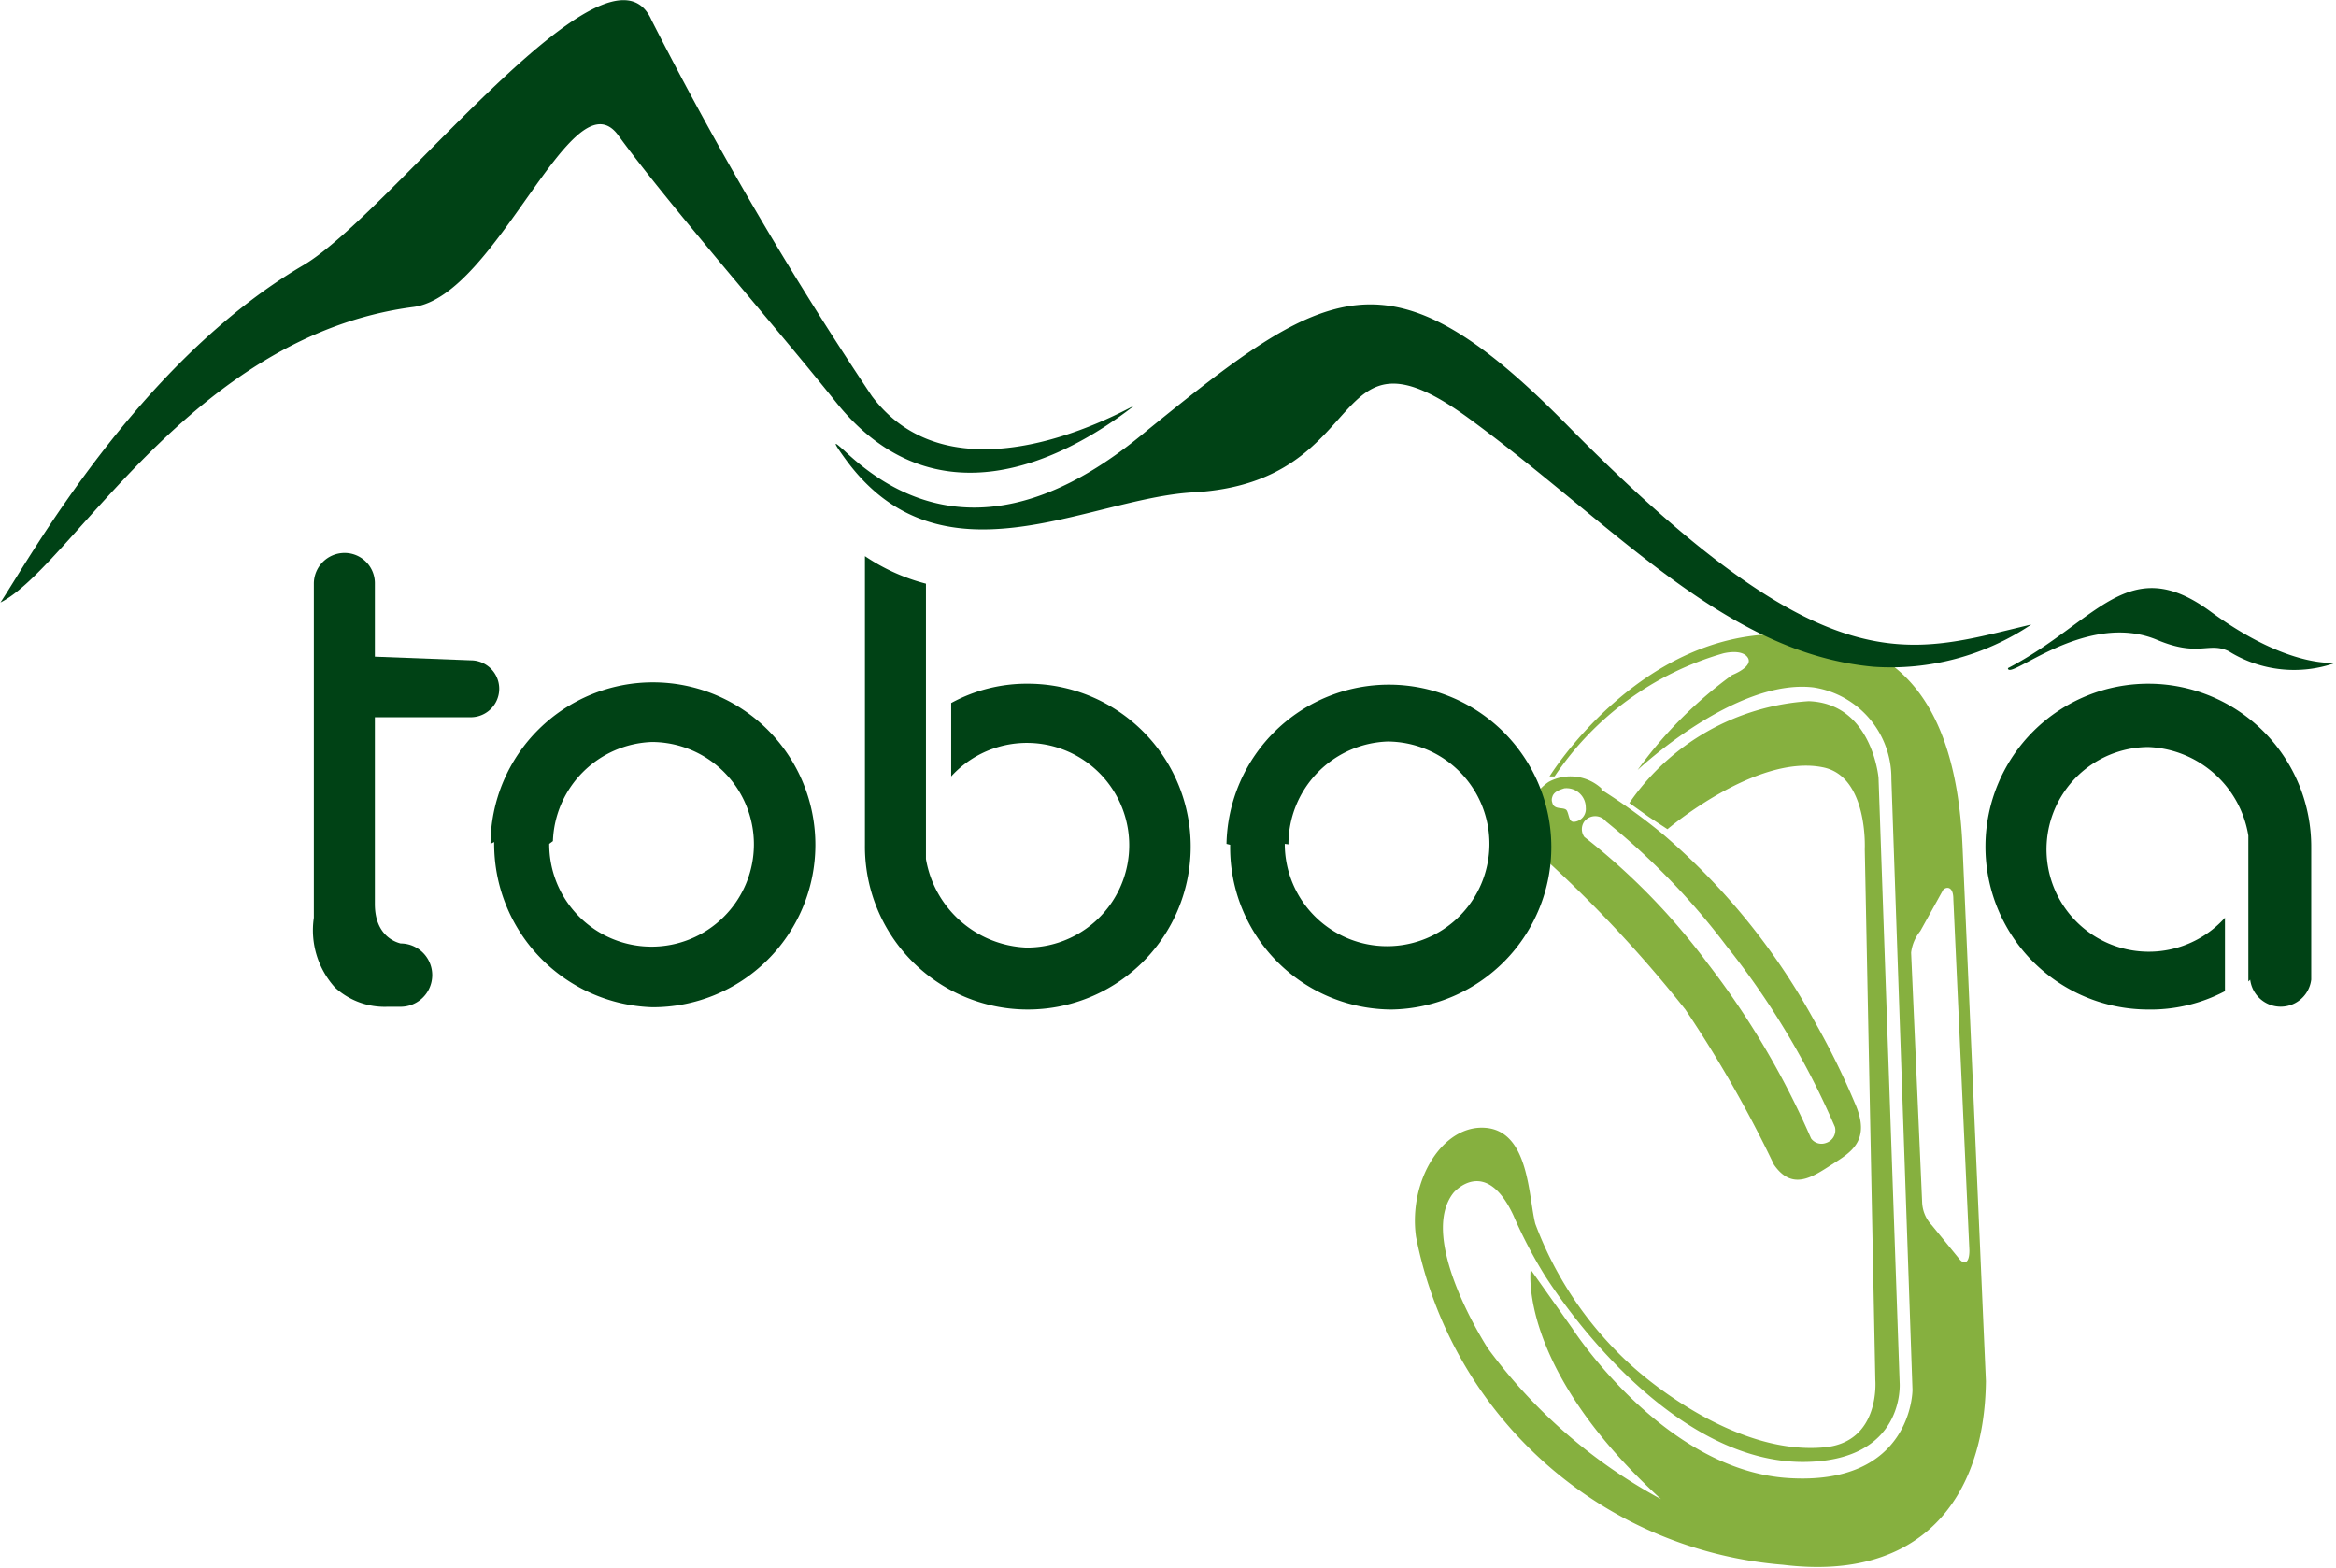
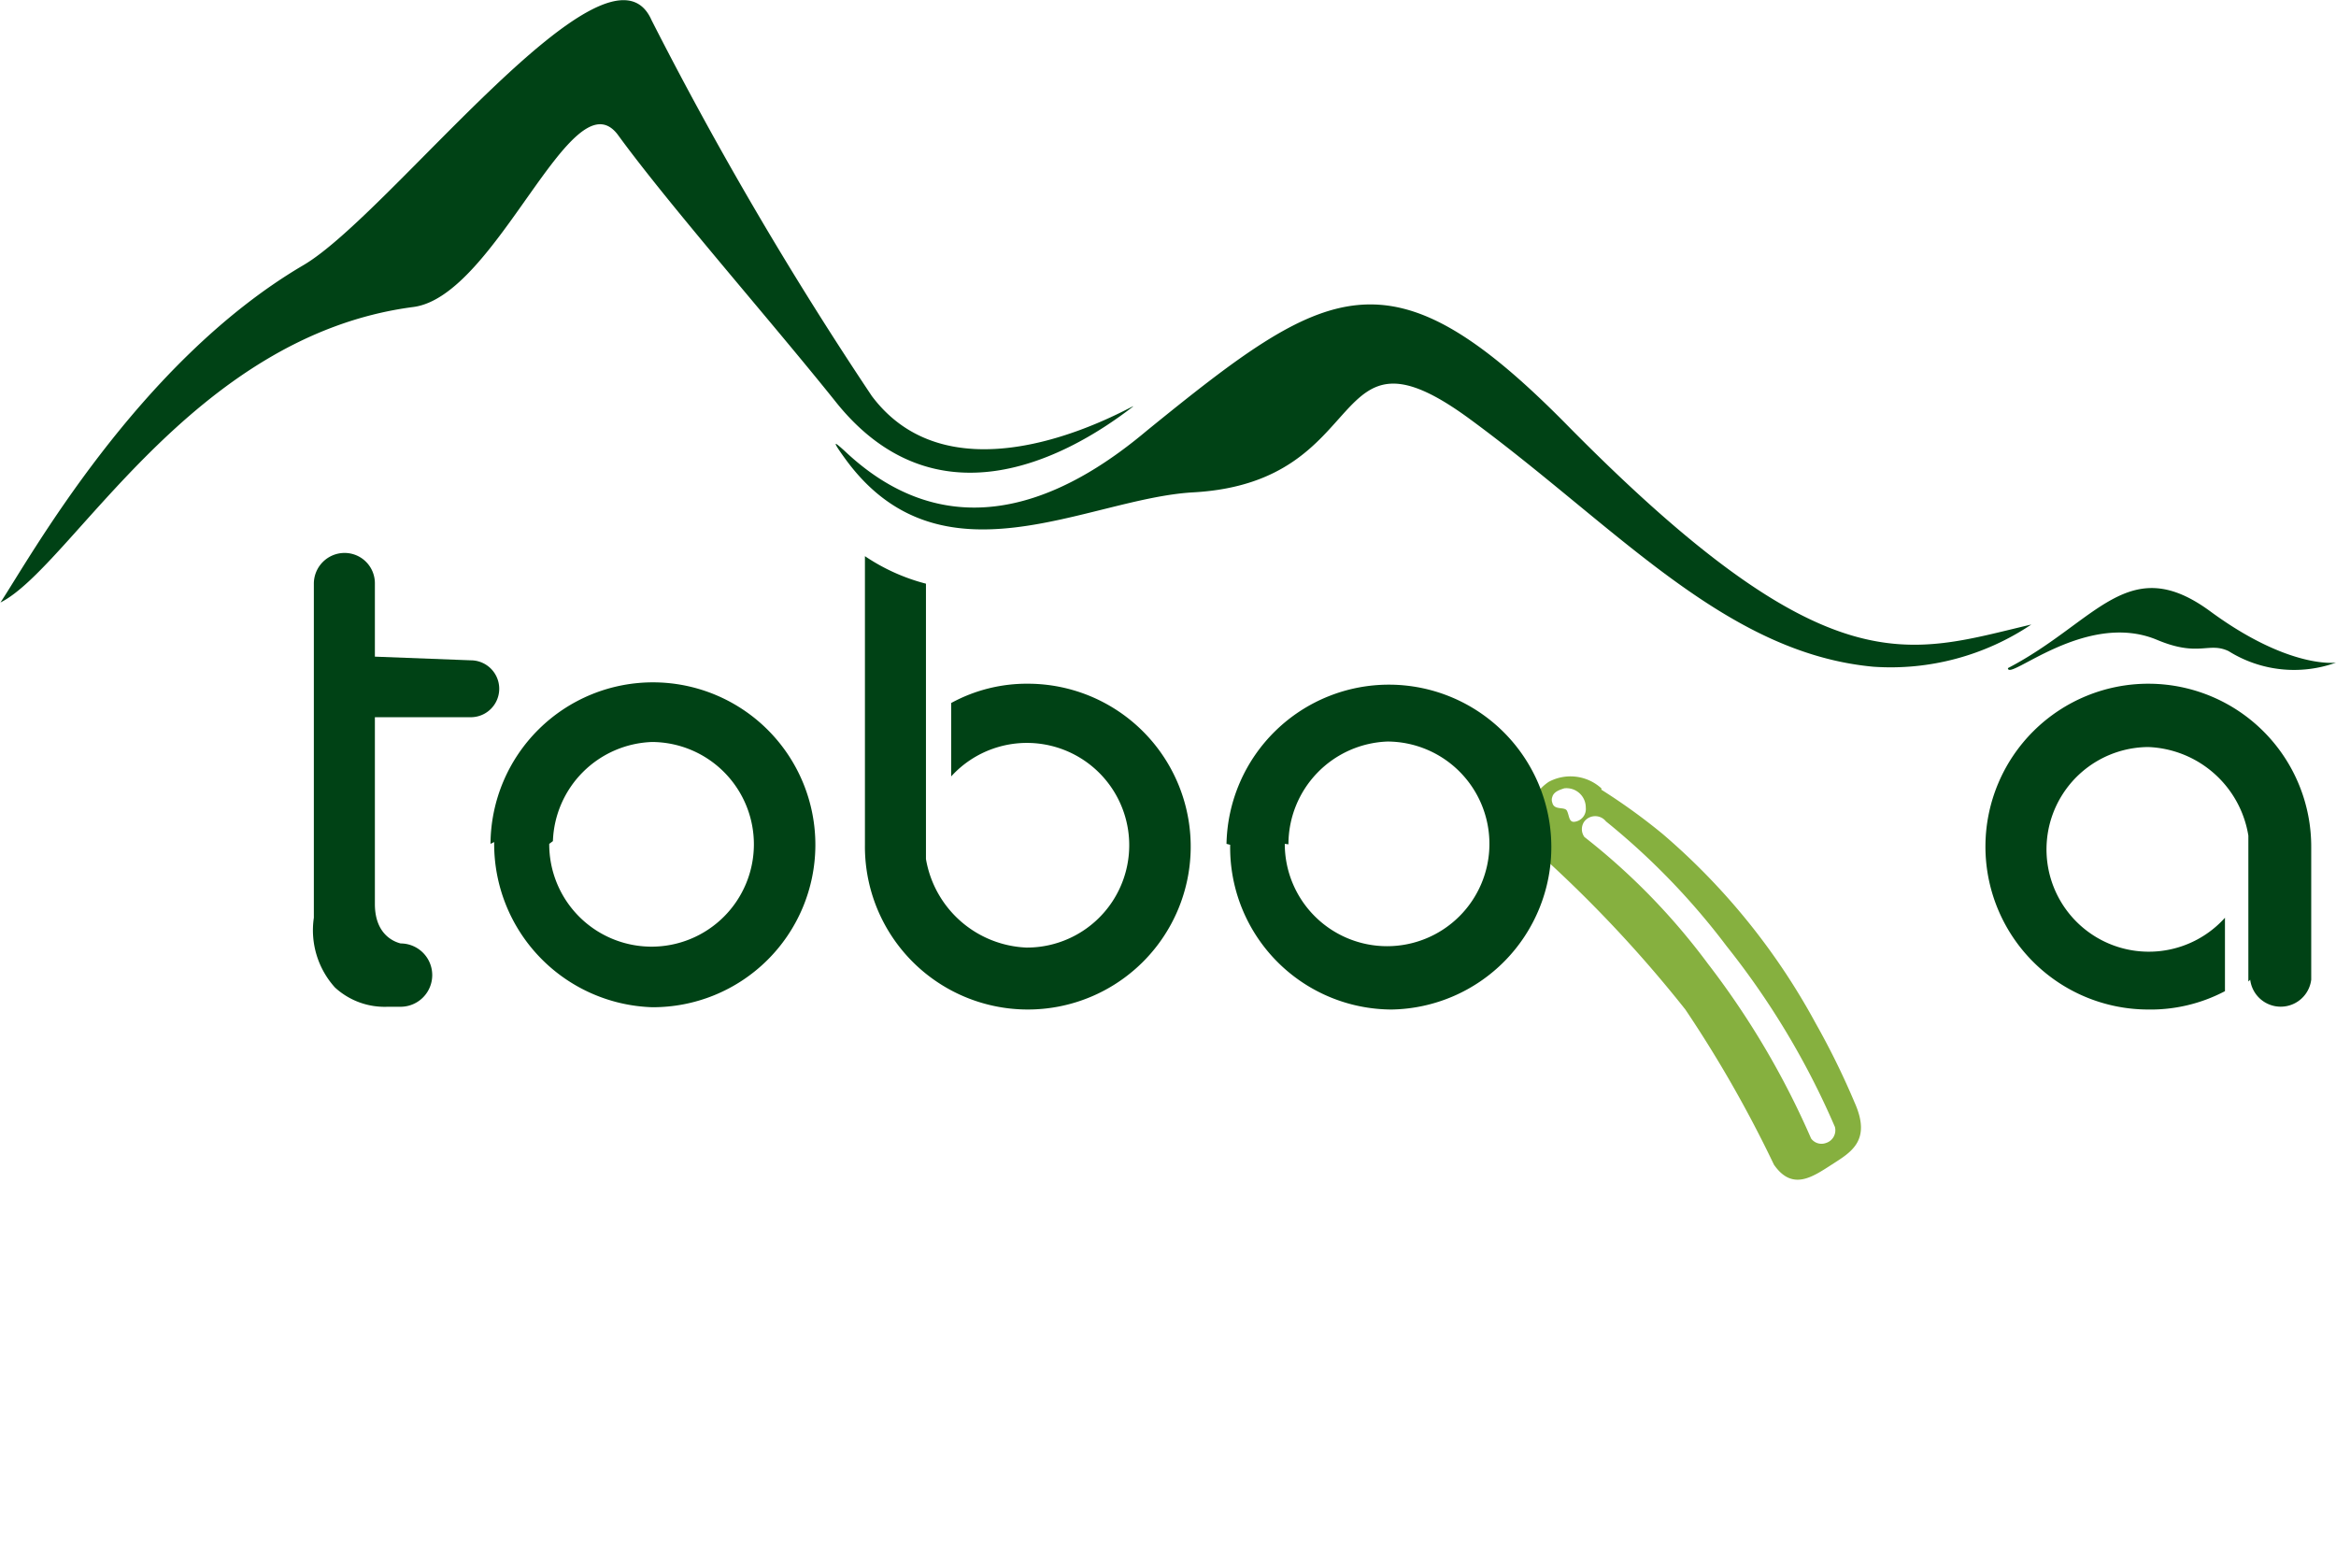
<svg xmlns="http://www.w3.org/2000/svg" id="Layer_1" data-name="Layer 1" viewBox="0 0 50.91 34.17">
  <defs>
    <style>.cls-1{fill:none;}.cls-2{fill:#86b03f;fill-rule:evenodd;}.cls-3{fill:#004215;}.cls-4{clip-path:url(#clip-path);}</style>
    <clipPath id="clip-path">
      <rect class="cls-1" x="280.88" y="-337.44" width="1600" height="508" />
    </clipPath>
  </defs>
  <title>logo-mobile</title>
  <g id="_Group_" data-name="&lt;Group&gt;">
    <g id="_Group_2" data-name="&lt;Group&gt;">
      <g id="_Group_3" data-name="&lt;Group&gt;">
        <path id="_Compound_Path_" data-name="&lt;Compound Path&gt;" class="cls-2" d="M35,17.9a.3.3,0,0,0-.47,0,.29.29,0,0,0,0,.34A14.36,14.36,0,0,1,37.22,21a18,18,0,0,1,2.25,3.81.28.28,0,0,0,.32.1.29.29,0,0,0,.2-.35,17.3,17.3,0,0,0-2.36-3.94A15.46,15.46,0,0,0,35,17.9Zm-.91-.72a.42.42,0,0,1,.47.42.28.28,0,0,1-.26.31c-.11,0-.1-.14-.15-.24s-.28,0-.32-.18a.17.17,0,0,1,0-.12C33.86,17.25,34,17.21,34.09,17.18Zm.81,0a1,1,0,0,0-1.15-.14,1.05,1.05,0,0,0-.09,1.67A27.86,27.86,0,0,1,36.73,22a26.55,26.55,0,0,1,1.93,3.38c.4.58.84.27,1.26,0s.87-.52.5-1.35a16.74,16.74,0,0,0-.85-1.73,14.53,14.53,0,0,0-3.34-4.13A13.17,13.17,0,0,0,34.9,17.21Z" />
-         <path id="_Compound_Path_2" data-name="&lt;Compound Path&gt;" class="cls-2" d="M41.65,20.76a.92.92,0,0,1,.2-.47l.5-.9c.07-.07.22-.08.22.2l.35,7.66c0,.3-.12.29-.2.21l-.62-.76a.77.77,0,0,1-.21-.5Zm-5.31-2.69s1.93-1.64,3.38-1.35c1,.19.92,1.79.92,1.79l.23,11.56s.12,1.35-1.1,1.47c-1.83.18-3.72-1.31-4.31-1.87a7.88,7.88,0,0,1-2-3c-.15-.58-.13-2-1.07-2.09s-1.7,1.14-1.53,2.37a8.88,8.88,0,0,0,8,7.15c3,.37,4.39-1.44,4.42-4l-.51-11.66c-.16-3.51-1.7-4.66-4-4.62-3.09,0-5,3.1-5,3.1l.11,0a6.63,6.63,0,0,1,3.67-2.68s.41-.11.54.09-.34.38-.34.38a9.22,9.22,0,0,0-2.06,2.07s2.12-2,3.83-1.8a2,2,0,0,1,1.7,2l.46,13.31s0,2.1-2.72,1.92-4.7-3.27-4.7-3.27l-.9-1.27s-.3,2.13,2.84,5a11.41,11.41,0,0,1-3.77-3.28s-1.56-2.39-.75-3.4c0,0,.69-.81,1.3.49a10.17,10.17,0,0,0,.69,1.32c.87,1.35,3.06,4.05,5.61,4.06,2.26,0,2.12-1.73,2.12-1.73l-.46-13.18s-.14-1.62-1.52-1.67a5.14,5.14,0,0,0-3.91,2.22l.42.3Z" />
      </g>
      <g id="_Group_4" data-name="&lt;Group&gt;">
        <path id="_Compound_Path_3" data-name="&lt;Compound Path&gt;" class="cls-3" d="M49,21.39c0-.32,0-2.5,0-3.18a2.3,2.3,0,0,0-2.18-1.93A2.23,2.23,0,1,0,48.49,20v1.6A3.48,3.48,0,0,1,46.8,22a3.55,3.55,0,1,1,3.57-3.53v2.88a.67.67,0,0,1-1.33,0Zm-21-3a2.23,2.23,0,1,0,2.24-2.23A2.24,2.24,0,0,0,28.08,18.4Zm-1.27,0A3.54,3.54,0,1,1,30.33,22,3.53,3.53,0,0,1,26.81,18.41Zm-7.88,0,0-6.27a4.3,4.3,0,0,0,1.33.6l0,6a2.32,2.32,0,0,0,2.19,1.93,2.23,2.23,0,1,0-1.64-3.73v-1.6a3.44,3.44,0,0,1,1.69-.42,3.55,3.55,0,1,1-3.57,3.52Zm-6.88,0a2.23,2.23,0,1,0,2.24-2.22A2.24,2.24,0,0,0,12.05,18.33Zm-1.28,0a3.54,3.54,0,1,1,3.52,3.56A3.56,3.56,0,0,1,10.77,18.35Zm-.43-4a.62.62,0,0,1,0,1.24H8.17l0,4.07c0,.72.49.84.56.86a.69.69,0,1,1,0,1.38H8.45a1.6,1.6,0,0,1-1.15-.42A1.86,1.86,0,0,1,6.84,20l0-7.28a.67.67,0,0,1,.67-.67.66.66,0,0,1,.66.67v1.59Z" />
-         <path id="_Compound_Path_4" data-name="&lt;Compound Path&gt;" class="cls-3" d="M48.18,13.33c1.72,1.26,2.73,1.11,2.73,1.11a2.69,2.69,0,0,1-2.34-.25c-.44-.21-.65.14-1.57-.25-1.55-.64-3.24.92-3.24.62C45.7,13.55,46.38,12,48.18,13.33ZM6.61,5.78C8.51,4.67,13.26-1.7,14.2.44A80.12,80.12,0,0,0,19,8.63c1.94,2.59,6,0,5.68.24-1.53,1.18-4.3,2.56-6.44-.08C16.81,7,14.58,4.47,13.46,2.93c-1-1.3-2.63,3.52-4.45,3.76-4.85.63-7.45,5.66-9,6.44C.64,12.18,3,7.9,6.61,5.78ZM25,9.38c3.93-3.19,5.27-4.05,9.13-.14,5.73,5.82,7.45,5,10.14,4.37a5.5,5.5,0,0,1-3.44.92c-3.25-.3-5.61-3.06-8.8-5.4S30,10.51,26,10.73c-2.3.13-5.51,2.16-7.6-.76-.31-.43-.18-.31,0-.15C20.94,12.23,23.55,10.6,25,9.38Z" />
+         <path id="_Compound_Path_4" data-name="&lt;Compound Path&gt;" class="cls-3" d="M48.18,13.33c1.72,1.26,2.73,1.11,2.73,1.11a2.69,2.69,0,0,1-2.34-.25c-.44-.21-.65.14-1.57-.25-1.55-.64-3.24.92-3.24.62C45.7,13.55,46.38,12,48.18,13.33ZM6.61,5.78C8.51,4.67,13.26-1.7,14.2.44A80.12,80.12,0,0,0,19,8.63c1.94,2.59,6,0,5.68.24-1.53,1.18-4.3,2.56-6.44-.08C16.81,7,14.58,4.47,13.46,2.93c-1-1.3-2.63,3.52-4.45,3.76-4.85.63-7.45,5.66-9,6.44C.64,12.18,3,7.9,6.61,5.78ZM25,9.38c3.93-3.19,5.27-4.05,9.13-.14,5.73,5.82,7.45,5,10.14,4.37a5.5,5.5,0,0,1-3.44.92c-3.25-.3-5.61-3.06-8.8-5.4S30,10.51,26,10.73c-2.3.13-5.51,2.16-7.6-.76-.31-.43-.18-.31,0-.15C20.94,12.23,23.55,10.6,25,9.38" />
      </g>
    </g>
  </g>
</svg>